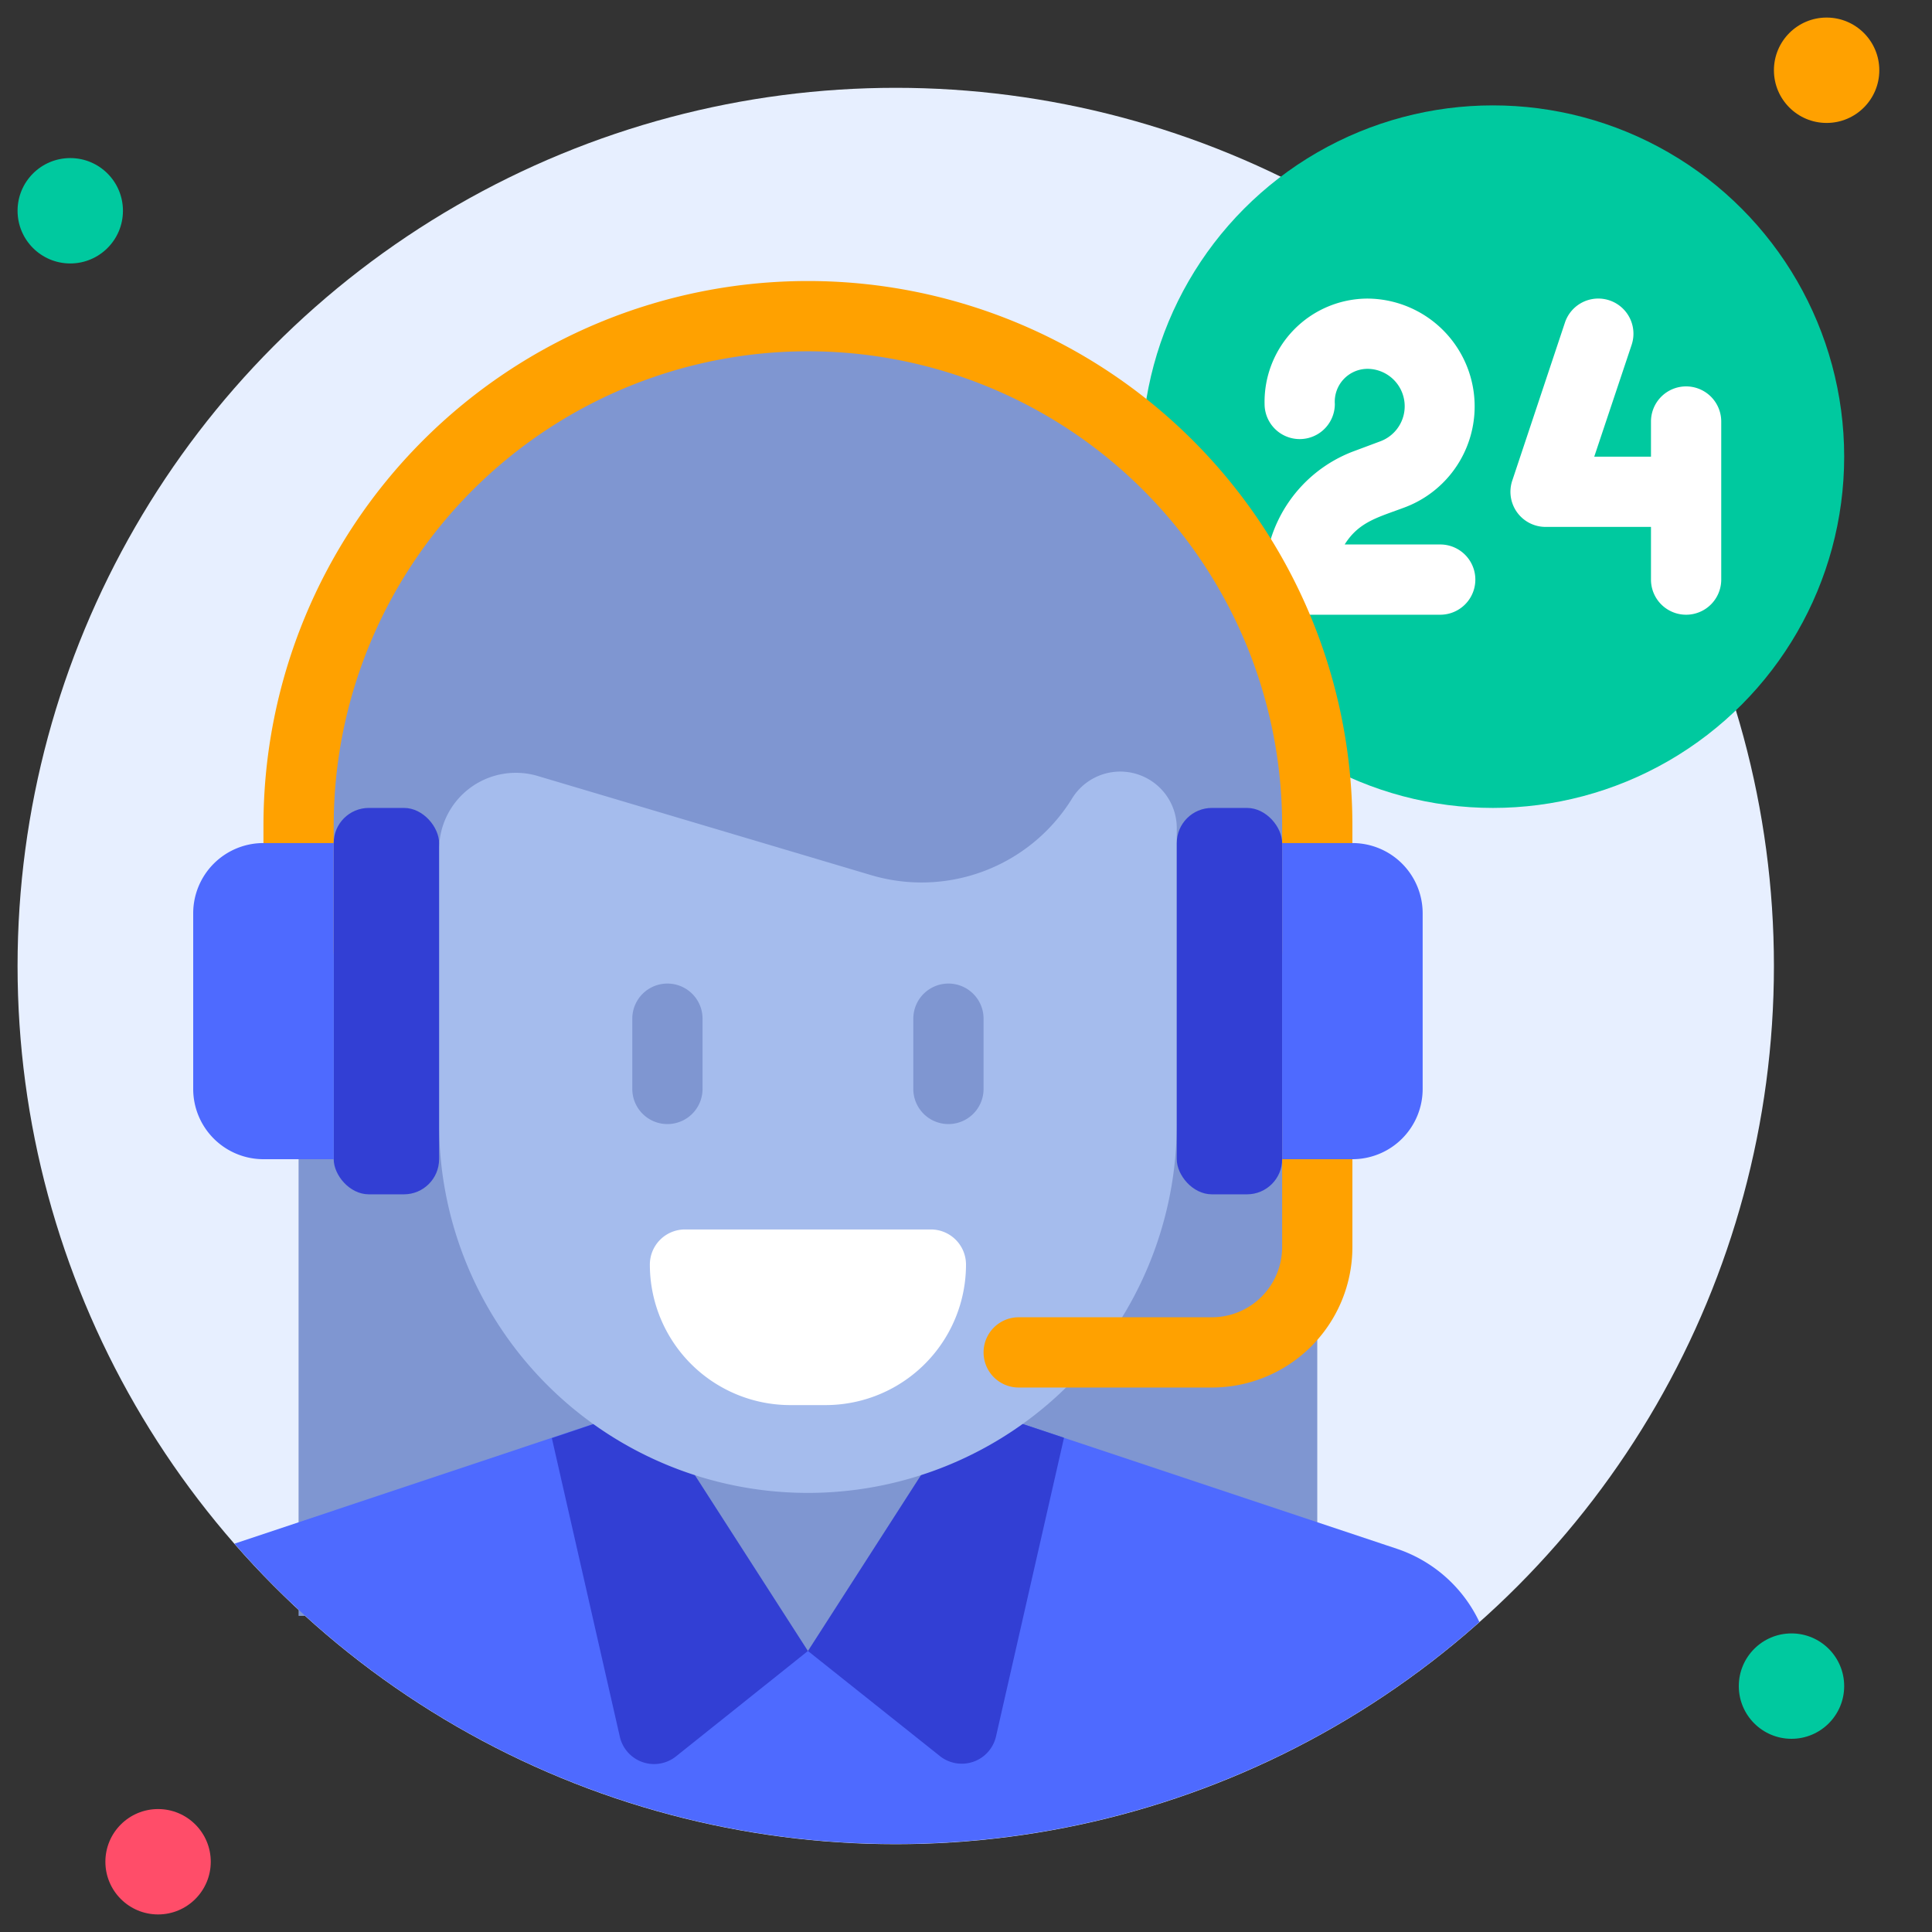
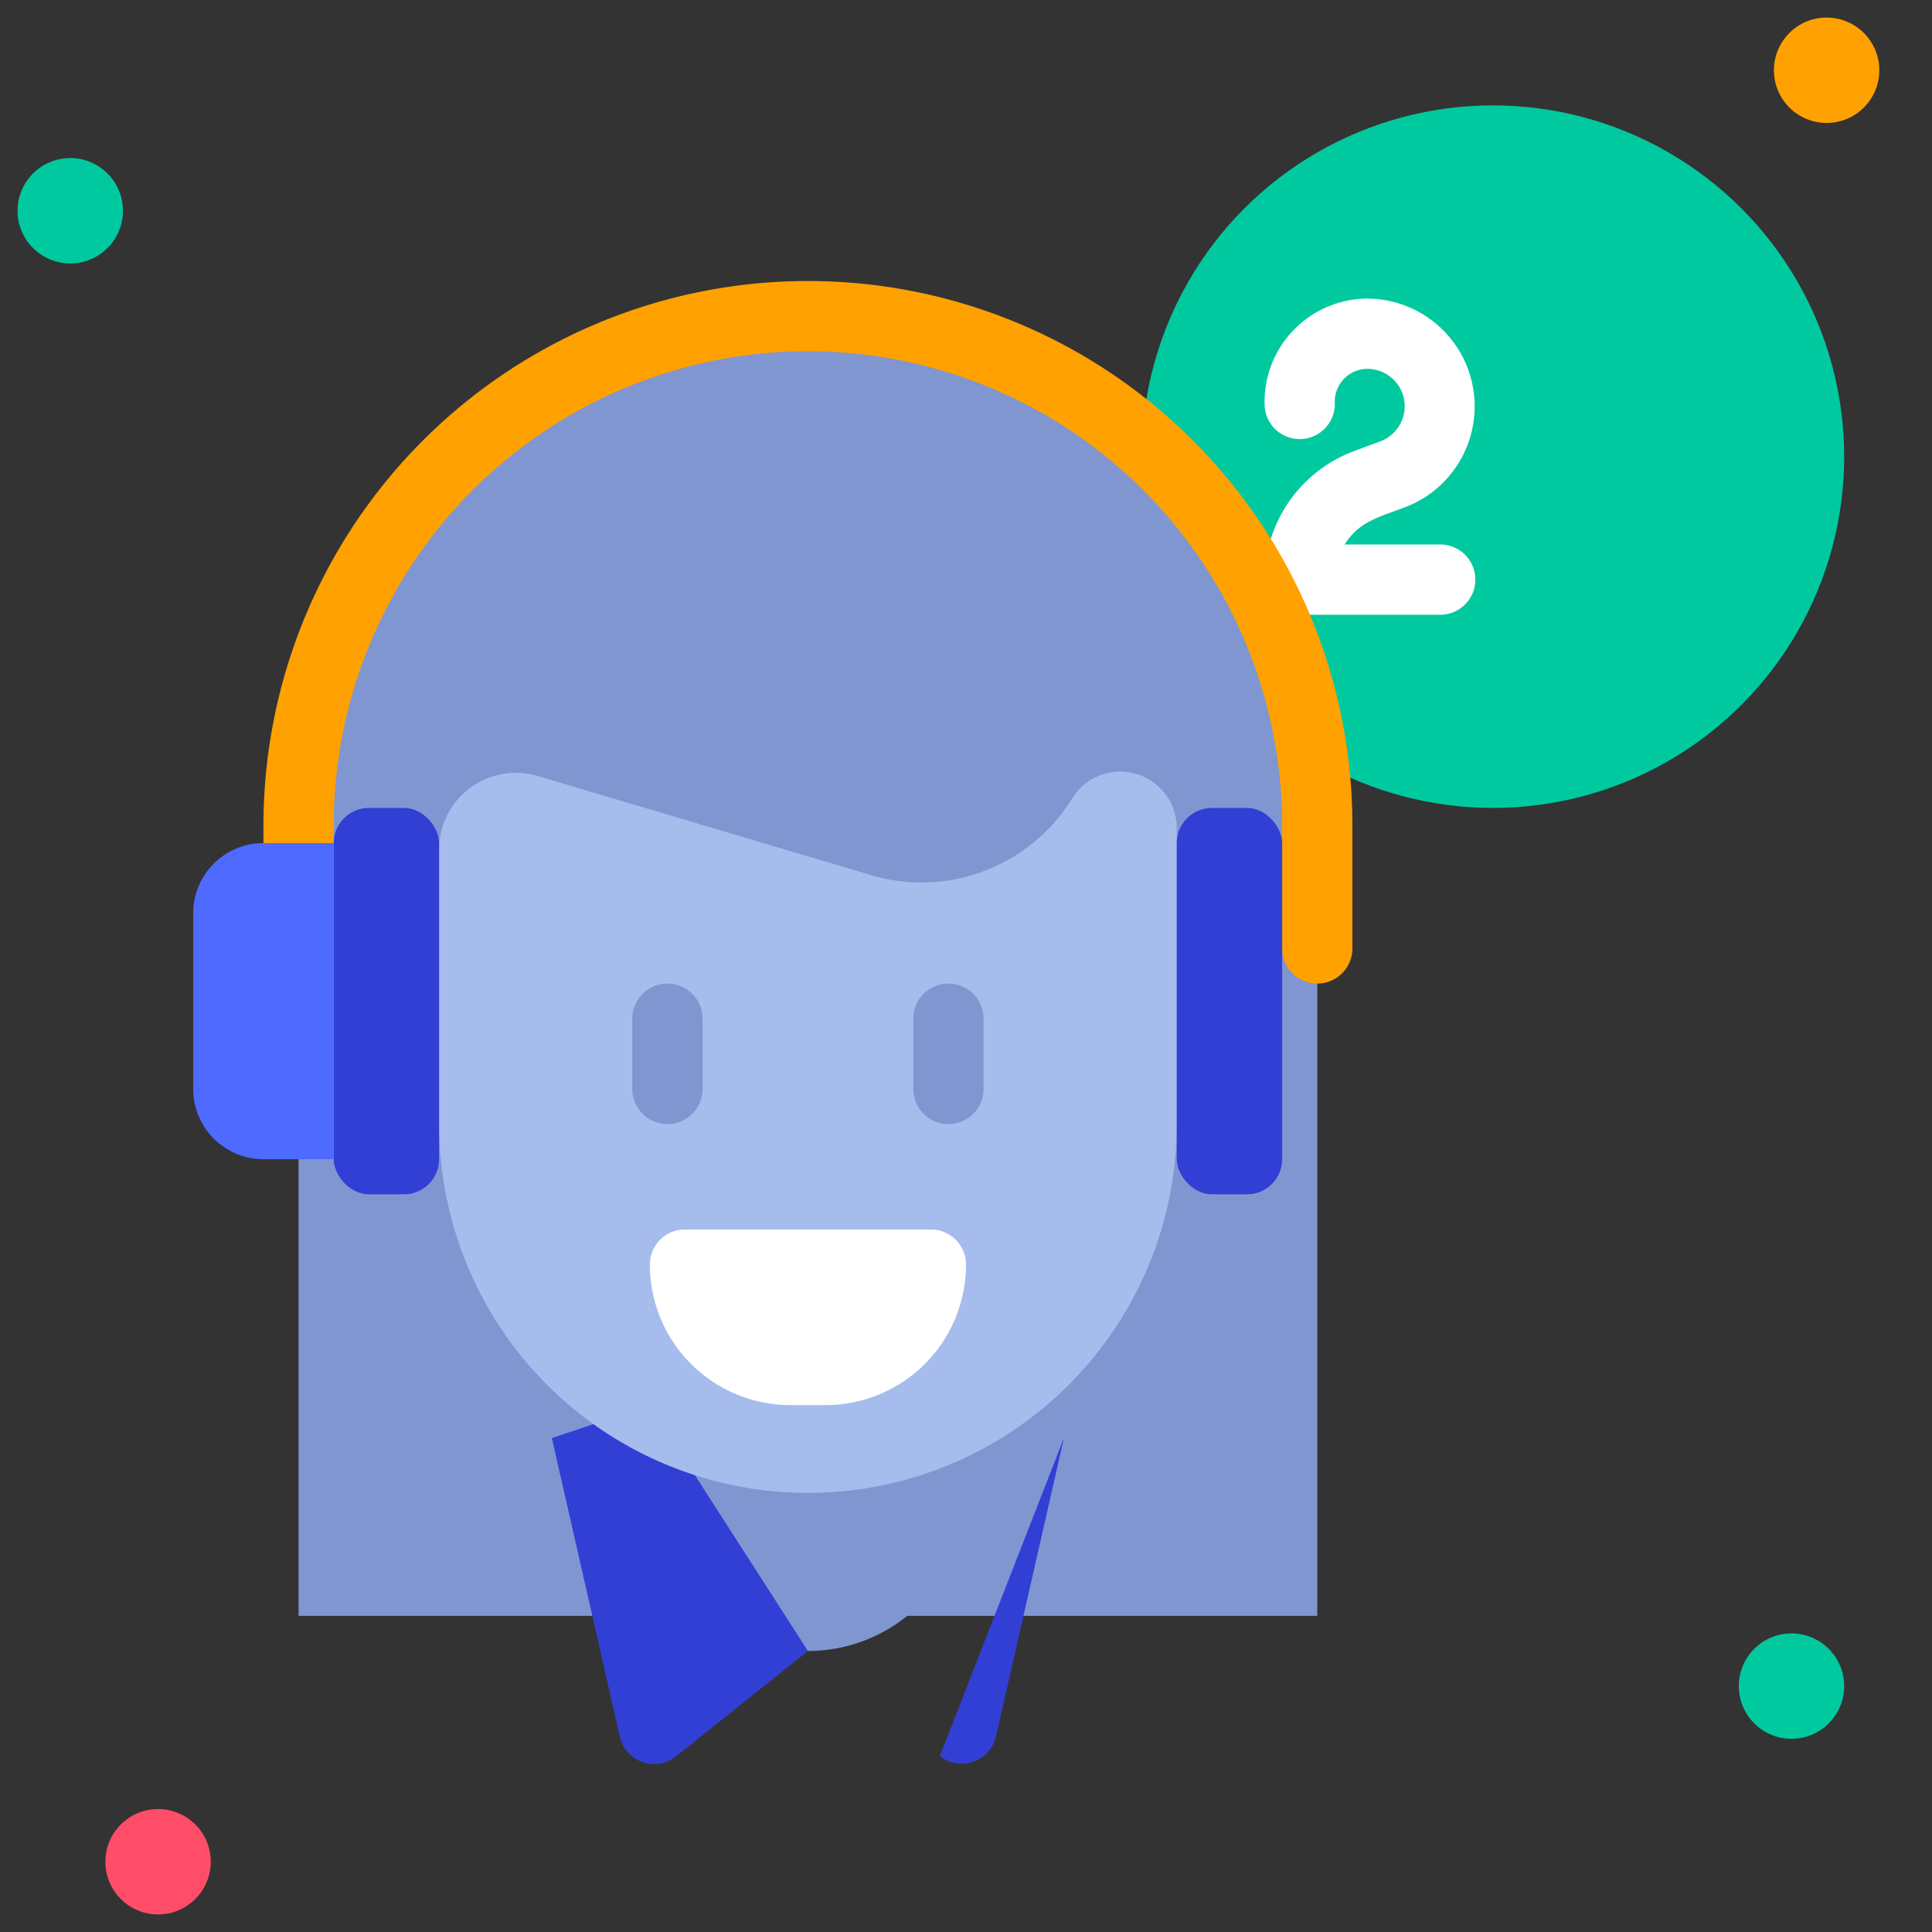
<svg xmlns="http://www.w3.org/2000/svg" viewBox="0 0 110 110">
  <rect x="0" y="0" width="110" height="110" fill="#333333" stroke="none" />
  <g id="_30._Customer_Service" data-name="30. Customer Service">
-     <circle cx="51" cy="55" fill="#e7efff" r="50" />
    <circle cx="85" cy="26" fill="#00c99f" r="20" />
    <path d="m82 35h-8a2 2 0 0 1 -2-2 7.82 7.82 0 0 1 5-7.28l1.58-.59a2.13 2.13 0 0 0 -.71-4.13 1.87 1.87 0 0 0 -1.87 2 2 2 0 0 1 -4 0 5.88 5.88 0 0 1 5.87-6 6.14 6.14 0 0 1 2.13 11.88c-1.51.57-2.62.81-3.44 2.12h5.44a2 2 0 0 1 0 4z" fill="#fff" />
-     <path d="m96 22a2 2 0 0 0 -2 2v2h-3.23l2.13-6.37a2 2 0 0 0 -3.8-1.26l-3 9a2 2 0 0 0 1.9 2.63h6v3a2 2 0 0 0 4 0v-9a2 2 0 0 0 -2-2z" fill="#fff" />
    <path d="m75 92h-58v-45a29 29 0 0 1 58 0z" fill="#7f96d1" />
-     <path d="m84.23 92.35a50 50 0 0 1 -70.88-4.46l23.65-7.89h18l24.53 8.18a8 8 0 0 1 4.7 4.17z" fill="#4e6aff" />
    <path d="m46 94a9 9 0 0 1 -9-9v-5h18v5a9 9 0 0 1 -9 9z" fill="#7f96d1" />
    <path d="m46 94-7.51 6a2 2 0 0 1 -3.2-1.12l-3.87-17 5.58-1.88z" fill="#323fd4" />
-     <path d="m60.58 81.86-3.87 17a2 2 0 0 1 -3.2 1.12l-7.51-5.98 9-14z" fill="#323fd4" />
+     <path d="m60.58 81.86-3.87 17a2 2 0 0 1 -3.2 1.12z" fill="#323fd4" />
    <path d="m75 56a2 2 0 0 1 -2-2v-7a27 27 0 0 0 -54 0v7a2 2 0 0 1 -4 0v-7a31 31 0 0 1 62 0v7a2 2 0 0 1 -2 2z" fill="#ffa100" />
    <circle cx="4" cy="12" fill="#00c99f" r="3" />
    <circle cx="104" cy="4" fill="#ffa100" r="3" />
    <circle cx="102" cy="96" fill="#00c99f" r="3" />
    <circle cx="9" cy="106" fill="#ff4d69" r="3" />
    <path d="m46 85a21 21 0 0 1 -21-21v-15.63a4.37 4.37 0 0 1 5.61-4.19l19 5.65a10.07 10.07 0 0 0 11.4-4.32 3.22 3.22 0 0 1 5.99 1.71v16.78a21 21 0 0 1 -21 21z" fill="#a5bced" />
    <rect fill="#323fd4" height="22" rx="2" width="6" x="19" y="46" />
    <path d="m15 48h4a0 0 0 0 1 0 0v18a0 0 0 0 1 0 0h-4a4 4 0 0 1 -4-4v-10a4 4 0 0 1 4-4z" fill="#4e6aff" />
-     <path d="m69 79h-11a2 2 0 0 1 0-4h11a4 4 0 0 0 4-4v-7a2 2 0 0 1 4 0v7a8 8 0 0 1 -8 8z" fill="#ffa100" />
    <rect fill="#323fd4" height="22" rx="2" transform="matrix(-1 0 0 -1 140 114)" width="6" x="67" y="46" />
-     <path d="m77 48h4a0 0 0 0 1 0 0v18a0 0 0 0 1 0 0h-4a4 4 0 0 1 -4-4v-10a4 4 0 0 1 4-4z" fill="#4e6aff" transform="matrix(-1 0 0 -1 154 114)" />
    <path d="m38 64a2 2 0 0 1 -2-2v-4a2 2 0 0 1 4 0v4a2 2 0 0 1 -2 2z" fill="#7f96d1" />
    <path d="m54 64a2 2 0 0 1 -2-2v-4a2 2 0 0 1 4 0v4a2 2 0 0 1 -2 2z" fill="#7f96d1" />
    <path d="m47 80h-2a8 8 0 0 1 -8-8 2 2 0 0 1 2-2h14a2 2 0 0 1 2 2 8 8 0 0 1 -8 8z" fill="#fff" />
  </g>
</svg>